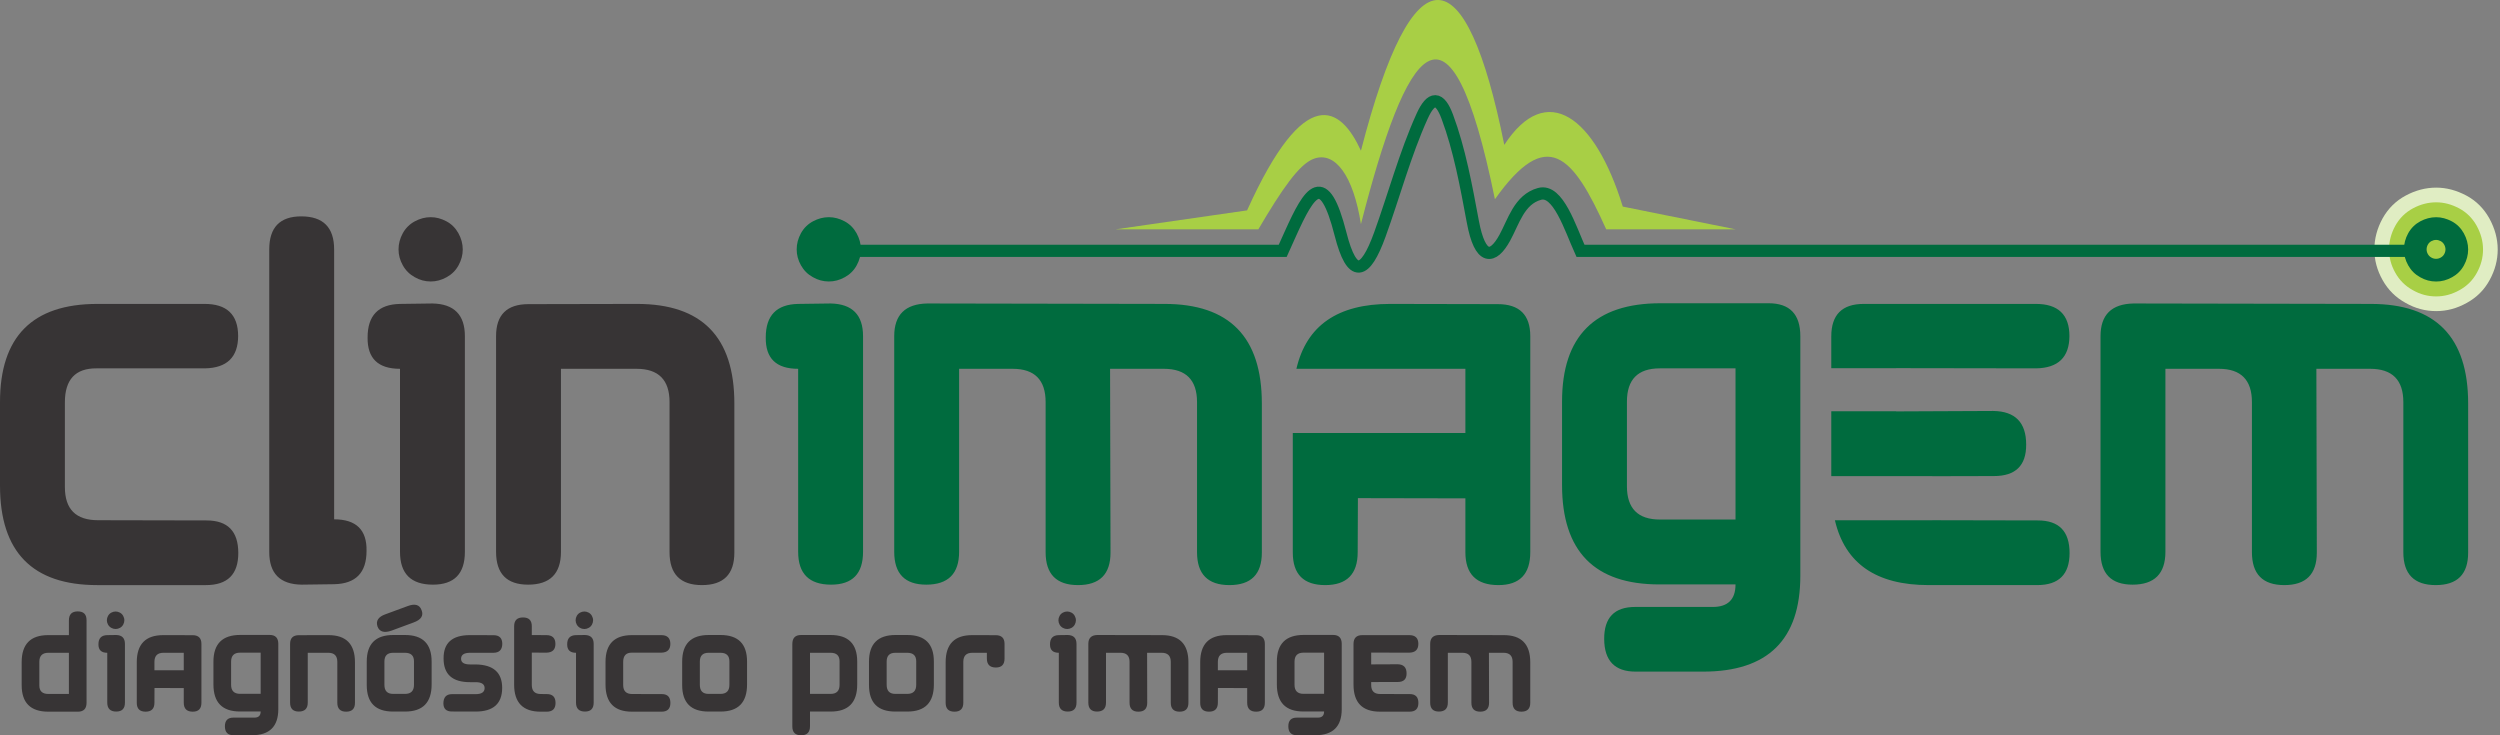
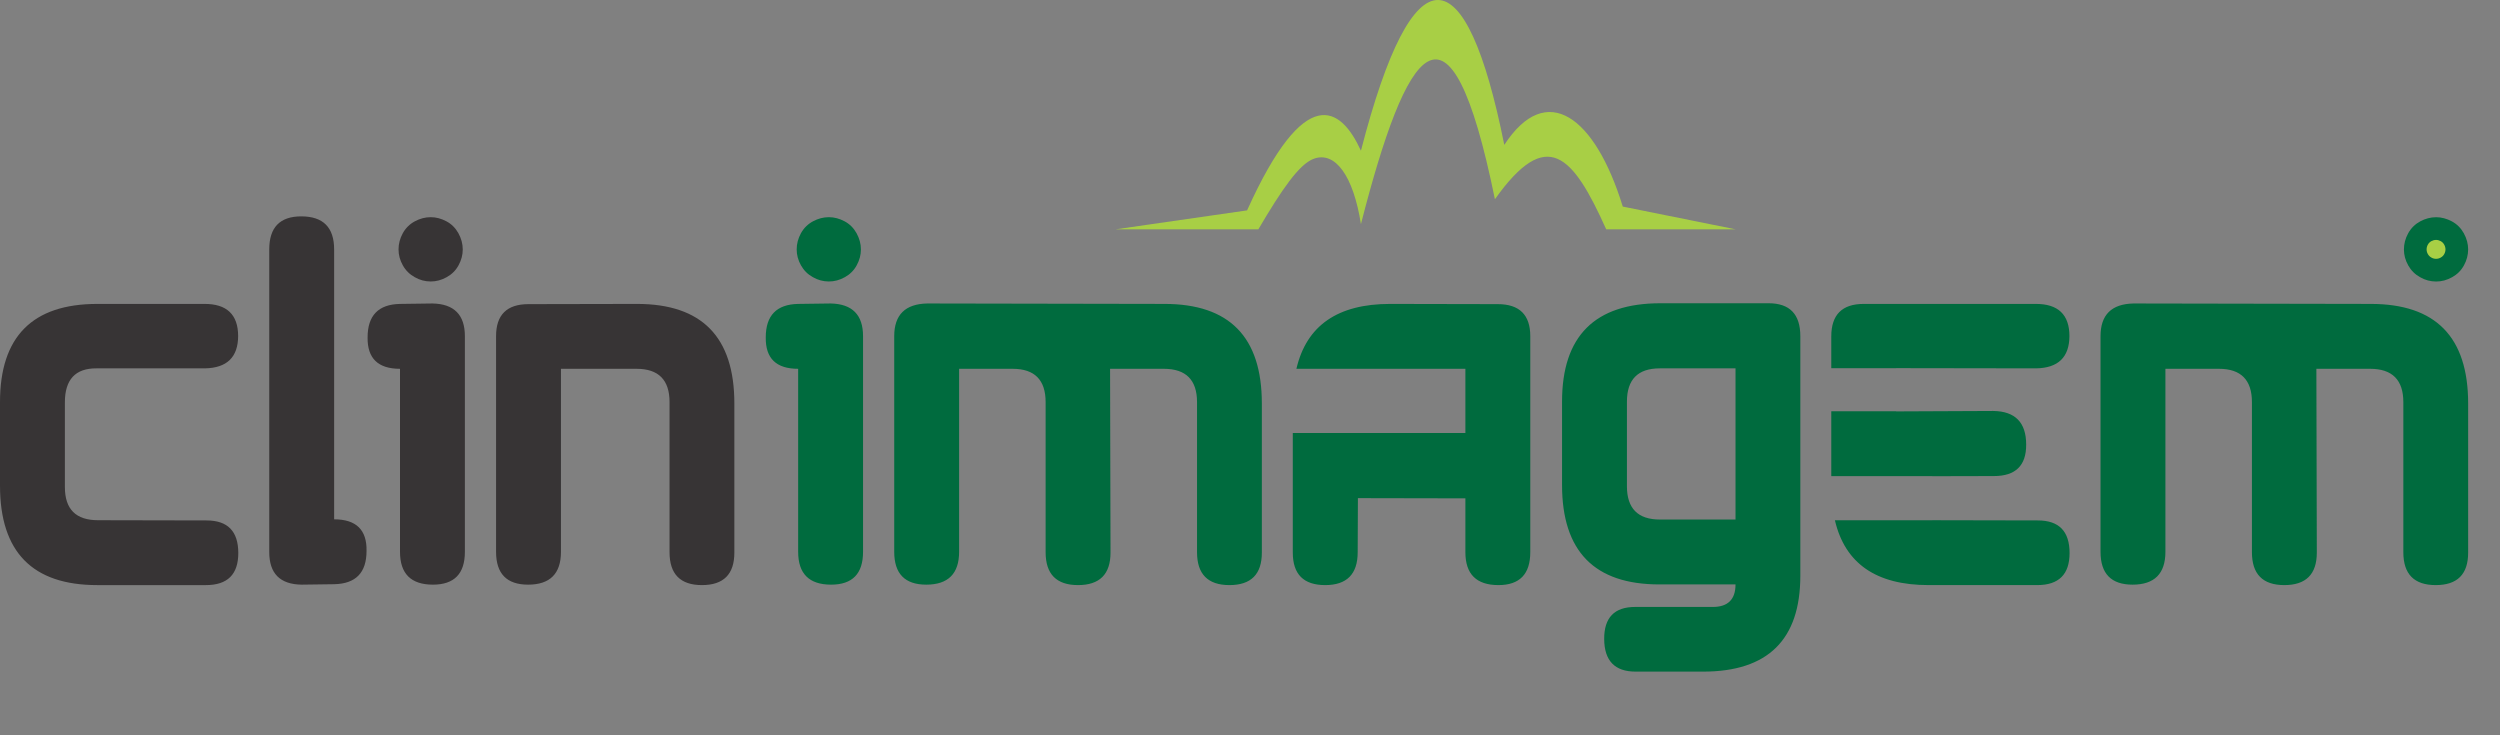
<svg xmlns="http://www.w3.org/2000/svg" width="289" height="85" viewBox="0 0 289 85" fill="none">
  <rect x="0" y="0" width="289" height="85" fill="#808080" stroke="none" />
-   <path d="M281.623 21.69C282.819 21.69 283.966 22.001 285.113 22.608C286.244 23.214 287.129 24.099 287.768 25.246C288.407 26.41 288.735 27.606 288.735 28.852C288.735 30.064 288.424 31.244 287.801 32.375C287.178 33.522 286.293 34.391 285.162 35.014C284.015 35.653 282.851 35.964 281.622 35.964C280.377 35.964 279.197 35.653 278.083 35.014C276.952 34.391 276.067 33.522 275.428 32.375C274.789 31.244 274.477 30.064 274.477 28.852C274.477 27.606 274.789 26.41 275.428 25.246C276.067 24.099 276.968 23.214 278.099 22.608C279.23 22.001 280.41 21.69 281.622 21.69H281.623Z" fill="#E0EDC3" />
-   <path d="M281.619 23.388C282.53 23.388 283.405 23.625 284.279 24.087C285.141 24.549 285.815 25.224 286.302 26.098C286.789 26.985 287.039 27.896 287.039 28.846C287.039 29.77 286.802 30.669 286.327 31.531C285.853 32.405 285.178 33.067 284.316 33.542C283.442 34.029 282.555 34.266 281.618 34.266C280.669 34.266 279.77 34.029 278.921 33.542C278.059 33.067 277.384 32.405 276.897 31.531C276.41 30.669 276.173 29.77 276.173 28.846C276.173 27.896 276.41 26.985 276.897 26.098C277.384 25.224 278.071 24.549 278.933 24.087C279.795 23.625 280.694 23.388 281.618 23.388H281.619Z" fill="#A8CF45" />
  <path d="M27.547 63.934C27.547 61.416 26.326 60.162 23.877 60.162L11.324 60.136C8.773 60.136 7.501 58.865 7.501 56.313V46.508C7.501 43.88 8.713 42.566 11.153 42.583H23.698C26.232 42.532 27.512 41.294 27.529 38.862C27.529 36.362 26.215 35.116 23.604 35.133H11.247C3.746 35.133 0 38.922 0 46.483V56.134C0 63.806 3.746 67.638 11.247 67.638H23.8C26.301 67.638 27.547 66.4 27.547 63.934L27.547 63.934ZM31.125 28.835V63.814C31.125 66.297 32.37 67.552 34.871 67.586L38.626 67.535C41.126 67.484 42.372 66.204 42.372 63.686C42.423 61.254 41.177 60.034 38.626 60.034V28.835C38.626 26.284 37.354 25.012 34.828 25.012C32.362 25.012 31.125 26.283 31.125 28.835H31.125ZM53.741 63.789V38.862C53.741 36.396 52.495 35.133 49.995 35.082L46.24 35.133C43.74 35.184 42.494 36.473 42.494 39.007C42.46 41.431 43.706 42.634 46.24 42.634V63.789C46.24 66.323 47.512 67.586 50.046 67.586C52.513 67.586 53.741 66.323 53.741 63.789ZM49.79 25.106C50.413 25.106 51.011 25.268 51.608 25.584C52.197 25.899 52.657 26.36 52.99 26.958C53.323 27.564 53.494 28.186 53.494 28.835C53.494 29.467 53.332 30.081 53.008 30.67C52.683 31.267 52.222 31.719 51.633 32.044C51.036 32.377 50.43 32.539 49.79 32.539C49.142 32.539 48.527 32.377 47.947 32.044C47.358 31.72 46.897 31.267 46.565 30.67C46.232 30.081 46.07 29.467 46.07 28.835C46.07 28.187 46.232 27.564 46.565 26.958C46.897 26.36 47.367 25.899 47.955 25.584C48.544 25.268 49.159 25.106 49.79 25.106V25.106ZM57.345 63.789C57.345 66.323 58.582 67.586 61.049 67.586C63.575 67.586 64.846 66.323 64.846 63.789V42.634H73.593C76.128 42.634 77.399 43.922 77.399 46.483V63.84C77.399 66.366 78.645 67.637 81.145 67.637C83.646 67.637 84.892 66.383 84.892 63.883V46.636C84.892 38.964 81.145 35.133 73.644 35.133L61.091 35.158C58.591 35.158 57.345 36.396 57.345 38.862V63.789H57.345Z" fill="#373435" />
-   <path d="M10.005 81.236V71.691C10.005 71.015 9.666 70.678 8.985 70.678C8.304 70.678 7.965 71.024 7.965 71.719V73.42H5.567C3.525 73.42 2.505 74.463 2.505 76.552V79.205C2.505 81.248 3.532 82.27 5.588 82.27H9.006C9.673 82.27 10.005 81.924 10.005 81.236L10.005 81.236ZM5.581 80.22C4.891 80.22 4.547 79.891 4.547 79.233V76.51C4.547 75.813 4.893 75.462 5.588 75.462H7.965V80.22H5.581V80.22ZM14.443 81.222V74.435C14.443 73.764 14.104 73.42 13.423 73.406L12.4 73.42C11.72 73.434 11.38 73.785 11.38 74.475C11.371 75.135 11.71 75.462 12.4 75.462V81.222C12.4 81.912 12.747 82.256 13.437 82.256C14.108 82.256 14.443 81.912 14.443 81.222V81.222ZM13.367 70.69C13.537 70.69 13.699 70.734 13.862 70.82C14.022 70.906 14.148 71.031 14.238 71.194C14.329 71.359 14.375 71.528 14.375 71.705C14.375 71.877 14.331 72.044 14.243 72.205C14.155 72.367 14.029 72.49 13.869 72.579C13.706 72.669 13.541 72.713 13.367 72.713C13.191 72.713 13.023 72.669 12.865 72.579C12.705 72.49 12.579 72.367 12.489 72.205C12.398 72.044 12.354 71.877 12.354 71.705C12.354 71.529 12.398 71.359 12.489 71.194C12.579 71.031 12.707 70.906 12.867 70.82C13.028 70.734 13.195 70.69 13.367 70.69H13.367ZM23.285 81.236V74.435C23.285 73.764 22.944 73.427 22.263 73.427L18.873 73.42C16.831 73.42 15.811 74.463 15.811 76.552V81.247C15.811 81.928 16.15 82.269 16.831 82.269C17.512 82.269 17.853 81.923 17.853 81.236L17.86 79.533L21.243 79.54V81.236C21.243 81.924 21.59 82.27 22.284 82.27C22.951 82.27 23.285 81.924 23.285 81.236ZM17.853 77.483V76.51C17.853 75.813 18.2 75.462 18.894 75.462H21.243V77.483H17.853V77.483ZM32.173 74.435C32.173 73.745 31.84 73.399 31.174 73.399H27.77C25.704 73.399 24.673 74.433 24.673 76.496V79.117C24.673 81.206 25.693 82.249 27.735 82.249H30.133C30.133 82.725 29.889 82.962 29.403 82.957H26.973C26.32 82.957 25.995 83.294 25.999 83.971C26.004 84.651 26.334 84.993 26.987 84.993H29.11C31.153 84.993 32.172 83.987 32.172 81.977V74.435H32.173ZM30.133 75.448V80.207H27.756C27.061 80.207 26.715 79.858 26.715 79.159V76.496C26.715 75.799 27.059 75.448 27.749 75.448H30.133V75.448ZM33.534 81.222C33.534 81.912 33.871 82.256 34.542 82.256C35.23 82.256 35.576 81.912 35.576 81.222V75.462H37.958C38.648 75.462 38.994 75.813 38.994 76.51V81.236C38.994 81.924 39.333 82.27 40.014 82.27C40.695 82.27 41.034 81.928 41.034 81.247V76.552C41.034 74.463 40.014 73.42 37.972 73.42L34.554 73.427C33.873 73.427 33.534 73.764 33.534 74.435V81.222H33.534ZM42.396 76.484V79.194C42.396 81.236 43.409 82.256 45.439 82.256H46.833C48.876 82.256 49.896 81.213 49.896 79.124V76.478C49.896 74.431 48.871 73.406 46.819 73.406H45.465C43.418 73.406 42.396 74.433 42.396 76.485L42.396 76.484ZM46.819 75.462C47.51 75.462 47.856 75.792 47.856 76.45V79.166C47.856 79.865 47.51 80.214 46.819 80.214H45.444C44.773 80.214 44.438 79.865 44.438 79.166V76.478C44.438 75.801 44.773 75.462 45.444 75.462H46.819ZM48.739 70.548C48.985 71.173 48.676 71.645 47.814 71.956L45.253 72.904C44.41 73.199 43.873 73.039 43.641 72.428C43.423 71.777 43.727 71.305 44.554 71.01L47.119 70.065C47.976 69.742 48.518 69.905 48.738 70.548L48.739 70.548ZM58.065 74.435C58.065 73.764 57.723 73.427 57.043 73.427L54.32 73.42C52.277 73.42 51.264 74.319 51.278 76.115C51.274 77.953 52.298 78.868 54.355 78.859H55.014C55.686 78.868 56.023 79.098 56.023 79.547C56.014 80.009 55.67 80.242 54.993 80.242H52.245C51.592 80.246 51.262 80.602 51.257 81.31C51.262 81.94 51.594 82.254 52.252 82.249L55.007 82.256C57.026 82.251 58.042 81.343 58.051 79.533C58.056 77.751 57.04 76.843 55.007 76.81H54.347C53.648 76.81 53.3 76.592 53.3 76.157C53.3 75.695 53.646 75.462 54.34 75.462H57.07C57.719 75.448 58.051 75.107 58.065 74.435H58.065ZM64.22 81.262C64.22 80.576 63.883 80.235 63.211 80.235L62.517 80.228C61.822 80.228 61.476 79.881 61.476 79.187V75.441L63.169 75.448C63.86 75.434 64.206 75.098 64.206 74.435C64.206 73.755 63.848 73.415 63.137 73.42L61.476 73.413V72.4C61.48 71.715 61.139 71.373 60.453 71.378C59.773 71.378 59.434 71.719 59.434 72.4V79.138C59.434 81.227 60.453 82.27 62.496 82.27H63.198C63.878 82.27 64.22 81.933 64.22 81.261L64.22 81.262ZM68.629 81.222V74.436C68.629 73.764 68.29 73.42 67.61 73.406L66.587 73.42C65.906 73.434 65.567 73.785 65.567 74.475C65.558 75.135 65.897 75.463 66.587 75.463V81.222C66.587 81.912 66.933 82.256 67.624 82.256C68.295 82.256 68.629 81.912 68.629 81.222V81.222ZM67.554 70.69C67.723 70.69 67.886 70.734 68.049 70.82C68.209 70.906 68.335 71.031 68.425 71.194C68.516 71.359 68.562 71.529 68.562 71.705C68.562 71.877 68.518 72.045 68.43 72.205C68.341 72.368 68.216 72.491 68.056 72.579C67.893 72.67 67.728 72.714 67.554 72.714C67.377 72.714 67.21 72.67 67.052 72.579C66.892 72.491 66.766 72.368 66.675 72.205C66.585 72.045 66.541 71.877 66.541 71.705C66.541 71.529 66.585 71.359 66.675 71.194C66.766 71.031 66.894 70.906 67.054 70.82C67.215 70.734 67.382 70.69 67.554 70.69H67.554ZM77.498 81.262C77.498 80.576 77.166 80.235 76.499 80.235L73.081 80.228C72.386 80.228 72.04 79.881 72.04 79.187V76.517C72.04 75.802 72.37 75.444 73.035 75.448H76.45C77.14 75.434 77.489 75.098 77.493 74.435C77.493 73.755 77.135 73.415 76.425 73.42H73.06C71.018 73.42 69.998 74.452 69.998 76.51V79.138C69.998 81.227 71.018 82.27 73.06 82.27H76.478C77.159 82.27 77.498 81.933 77.498 81.261L77.498 81.262ZM78.859 76.485V79.194C78.859 81.236 79.873 82.256 81.903 82.256H83.297C85.34 82.256 86.359 81.213 86.359 79.124V76.478C86.359 74.431 85.335 73.406 83.283 73.406H81.929C79.882 73.406 78.859 74.433 78.859 76.485L78.859 76.485ZM83.283 75.462C83.973 75.462 84.319 75.792 84.319 76.45V79.166C84.319 79.865 83.973 80.214 83.283 80.214H81.908C81.236 80.214 80.902 79.865 80.902 79.166V76.478C80.902 75.802 81.236 75.462 81.908 75.462H83.283ZM91.594 74.449V83.985C91.594 84.661 91.933 85 92.614 85C93.295 85 93.636 84.651 93.636 83.957V82.256H96.032C98.074 82.256 99.094 81.213 99.094 79.124V76.478C99.094 74.431 98.069 73.406 96.018 73.406H92.602C91.931 73.406 91.594 73.755 91.594 74.449V74.449ZM96.018 75.462C96.708 75.462 97.054 75.792 97.054 76.45V79.166C97.054 79.865 96.708 80.214 96.018 80.214H93.636V75.463H96.018V75.462ZM100.456 76.485V79.194C100.456 81.236 101.469 82.256 103.499 82.256H104.893C106.936 82.256 107.955 81.213 107.955 79.124V76.478C107.955 74.431 106.931 73.406 104.879 73.406H103.525C101.478 73.406 100.455 74.433 100.455 76.485L100.456 76.485ZM104.879 75.462C105.569 75.462 105.915 75.792 105.915 76.45V79.166C105.915 79.865 105.569 80.214 104.879 80.214H103.504C102.832 80.214 102.498 79.865 102.498 79.166V76.478C102.498 75.802 102.832 75.462 103.504 75.462H104.879ZM116.125 76.129V74.435C116.125 73.764 115.783 73.427 115.102 73.427L112.379 73.42C110.337 73.42 109.317 74.463 109.317 76.552V81.248C109.317 81.928 109.656 82.27 110.337 82.27C111.018 82.27 111.359 81.924 111.359 81.236V76.51C111.359 75.813 111.706 75.462 112.4 75.462H114.082V76.129C114.082 76.819 114.429 77.165 115.123 77.165C115.79 77.165 116.125 76.819 116.125 76.129V76.129ZM124.443 81.222V74.435C124.443 73.764 124.103 73.42 123.423 73.406L122.4 73.42C121.72 73.434 121.38 73.785 121.38 74.475C121.371 75.135 121.71 75.462 122.4 75.462V81.222C122.4 81.912 122.746 82.256 123.436 82.256C124.108 82.256 124.443 81.912 124.443 81.222V81.222ZM123.367 70.69C123.536 70.69 123.699 70.734 123.862 70.82C124.022 70.906 124.147 71.031 124.238 71.194C124.329 71.359 124.375 71.529 124.375 71.705C124.375 71.877 124.331 72.044 124.243 72.205C124.154 72.367 124.029 72.49 123.869 72.579C123.706 72.669 123.541 72.714 123.367 72.714C123.19 72.714 123.023 72.669 122.865 72.579C122.705 72.49 122.579 72.367 122.489 72.205C122.398 72.044 122.354 71.877 122.354 71.705C122.354 71.529 122.398 71.359 122.489 71.194C122.579 71.031 122.707 70.906 122.867 70.82C123.028 70.734 123.195 70.69 123.367 70.69H123.367ZM126.852 73.406C126.157 73.42 125.811 73.764 125.811 74.435V81.222C125.811 81.912 126.148 82.256 126.819 82.256C127.507 82.256 127.853 81.912 127.853 81.222V75.462H129.54C130.23 75.462 130.576 75.813 130.576 76.51V81.236C130.576 81.924 130.916 82.27 131.596 82.27C132.277 82.27 132.618 81.928 132.618 81.247L132.605 75.462H134.298C134.993 75.462 135.342 75.813 135.342 76.51V81.236C135.342 81.924 135.681 82.27 136.362 82.27C137.042 82.27 137.381 81.928 137.381 81.247V76.552C137.381 74.463 136.362 73.42 134.319 73.42L126.852 73.406H126.852ZM146.217 81.236V74.435C146.217 73.764 145.876 73.427 145.195 73.427L141.805 73.42C139.763 73.42 138.743 74.463 138.743 76.552V81.247C138.743 81.928 139.082 82.269 139.763 82.269C140.444 82.269 140.785 81.923 140.785 81.236L140.792 79.533L144.175 79.54V81.236C144.175 81.924 144.521 82.27 145.216 82.27C145.883 82.27 146.217 81.924 146.217 81.236ZM140.785 77.483V76.51C140.785 75.813 141.132 75.462 141.826 75.462H144.175V77.483H140.785V77.483ZM155.105 74.435C155.105 73.745 154.772 73.399 154.106 73.399H150.702C148.636 73.399 147.605 74.433 147.605 76.496V79.117C147.605 81.206 148.625 82.249 150.667 82.249H153.065C153.065 82.725 152.821 82.962 152.335 82.957H149.905C149.252 82.957 148.927 83.294 148.931 83.971C148.936 84.651 149.266 84.993 149.919 84.993H152.042C154.085 84.993 155.104 83.987 155.104 81.977V74.435H155.105ZM153.065 75.448V80.207H150.688C149.993 80.207 149.647 79.858 149.647 79.159V76.496C149.647 75.799 149.991 75.448 150.681 75.448H153.065V75.448ZM163.966 81.261C163.966 80.576 163.634 80.234 162.967 80.234L159.549 80.227C158.855 80.227 158.509 79.881 158.509 79.186V78.845L161.585 78.838C162.265 78.838 162.605 78.508 162.6 77.846C162.6 77.151 162.254 76.798 161.564 76.789L158.509 76.803V75.441L162.918 75.448C163.608 75.434 163.957 75.097 163.962 74.435C163.962 73.754 163.604 73.415 162.893 73.42H157.486C156.806 73.42 156.466 73.761 156.466 74.442V79.138C156.466 81.226 157.486 82.269 159.529 82.269H162.946C163.627 82.269 163.966 81.933 163.966 81.261L163.966 81.261ZM166.369 73.406C165.674 73.42 165.328 73.764 165.328 74.435V81.222C165.328 81.912 165.665 82.256 166.336 82.256C167.024 82.256 167.37 81.912 167.37 81.222V75.462H169.057C169.747 75.462 170.093 75.813 170.093 76.51V81.236C170.093 81.924 170.432 82.269 171.113 82.269C171.794 82.269 172.135 81.928 172.135 81.247L172.121 75.462H173.815C174.51 75.462 174.858 75.813 174.858 76.51V81.236C174.858 81.924 175.197 82.269 175.878 82.269C176.559 82.269 176.898 81.928 176.898 81.247V76.552C176.898 74.463 175.878 73.42 173.836 73.42L166.368 73.406H166.369Z" fill="#373435" />
  <path d="M99.768 63.789V38.862C99.768 36.396 98.522 35.133 96.022 35.082L92.267 35.133C89.767 35.184 88.521 36.473 88.521 39.007C88.487 41.431 89.733 42.634 92.267 42.634V63.789C92.267 66.323 93.539 67.586 96.073 67.586C98.539 67.586 99.768 66.323 99.768 63.789V63.789ZM95.817 25.106C96.44 25.106 97.037 25.268 97.635 25.584C98.224 25.899 98.684 26.36 99.017 26.958C99.35 27.564 99.521 28.186 99.521 28.835C99.521 29.467 99.359 30.081 99.034 30.67C98.71 31.267 98.249 31.719 97.66 32.044C97.063 32.377 96.457 32.539 95.817 32.539C95.169 32.539 94.554 32.377 93.974 32.044C93.385 31.72 92.924 31.267 92.591 30.67C92.259 30.081 92.096 29.467 92.096 28.835C92.096 28.187 92.259 27.564 92.591 26.958C92.924 26.36 93.394 25.899 93.982 25.584C94.571 25.268 95.186 25.106 95.817 25.106V25.106ZM107.195 35.082C104.643 35.133 103.372 36.396 103.372 38.862V63.789C103.372 66.323 104.609 67.586 107.075 67.586C109.601 67.586 110.873 66.323 110.873 63.789V42.634H117.068C119.603 42.634 120.874 43.922 120.874 46.483V63.84C120.874 66.366 122.12 67.637 124.621 67.637C127.121 67.637 128.375 66.383 128.375 63.883L128.324 42.634H134.545C137.097 42.634 138.377 43.922 138.377 46.483V63.84C138.377 66.366 139.623 67.637 142.123 67.637C144.623 67.637 145.869 66.383 145.869 63.883V46.636C145.869 38.964 142.123 35.133 134.622 35.133L107.195 35.082V35.082ZM176.9 63.84V38.862C176.9 36.396 175.645 35.158 173.145 35.158L160.695 35.133C154.637 35.133 151.029 37.632 149.864 42.634H160.771H163.451H169.399V50.058H163.451H156.948H149.447V63.883C149.447 66.383 150.693 67.637 153.194 67.637C155.694 67.637 156.948 66.366 156.948 63.84L156.974 57.585L169.399 57.61V63.84C169.399 66.366 170.67 67.637 173.222 67.637C175.671 67.637 176.9 66.366 176.9 63.84L176.9 63.84ZM208.118 38.862C208.118 36.327 206.898 35.056 204.449 35.056H191.947C184.361 35.056 180.572 38.853 180.572 46.431V56.057C180.572 63.729 184.318 67.56 191.819 67.56H200.626C200.626 69.31 199.73 70.18 197.946 70.163H189.02C186.622 70.163 185.427 71.401 185.444 73.884C185.462 76.384 186.673 77.639 189.071 77.639H196.871C204.372 77.639 208.118 73.944 208.118 66.562V38.862L208.118 38.862ZM200.626 42.583V60.059H191.896C189.344 60.059 188.073 58.779 188.073 56.211V46.431C188.073 43.871 189.336 42.583 191.87 42.583H200.626V42.583ZM239.243 63.934C239.243 61.416 238.023 60.162 235.573 60.162L223.365 60.137V60.145H212.115C213.282 65.141 216.889 67.637 222.944 67.637H235.497C237.997 67.637 239.243 66.4 239.243 63.934H239.243ZM223.365 55.05L230.496 55.033C232.996 55.033 234.242 53.822 234.225 51.389C234.225 48.838 232.954 47.541 230.419 47.507L223.365 47.539V47.539H223.346L219.197 47.558V47.539H211.696V55.042H223.365V55.05V55.05ZM219.197 42.561V42.557L221.437 42.561H223.365V42.564L235.394 42.583C237.929 42.532 239.209 41.294 239.226 38.862C239.226 36.362 237.911 35.116 235.3 35.133H215.442C212.942 35.133 211.696 36.387 211.696 38.888V42.561H219.197H219.197ZM246.644 35.082C244.092 35.133 242.821 36.396 242.821 38.862V63.789C242.821 66.323 244.058 67.586 246.525 67.586C249.05 67.586 250.322 66.323 250.322 63.789V42.634H256.517C259.052 42.634 260.323 43.922 260.323 46.483V63.84C260.323 66.366 261.569 67.637 264.07 67.637C266.57 67.637 267.824 66.383 267.824 63.883L267.773 42.634H273.994C276.546 42.634 277.826 43.922 277.826 46.483V63.84C277.826 66.366 279.072 67.637 281.572 67.637C284.072 67.637 285.318 66.383 285.318 63.883V46.636C285.318 38.964 281.572 35.133 274.071 35.133L246.644 35.082V35.082Z" fill="#006B3E" />
-   <path d="M98.492 28.998H148.28L149.181 26.997C151.417 22.033 153.04 19.49 154.966 27.057C156.308 32.328 157.823 31.771 159.505 27.132C161.13 22.649 162.429 17.786 164.388 13.454C165.456 11.09 166.428 11.14 167.303 13.483C168.713 17.258 169.491 21.491 170.258 25.617C171.104 30.172 172.581 29.978 173.949 27.495C174.978 25.629 175.612 23.064 177.969 22.414C180.108 21.824 181.51 26.355 182.702 28.998H281.343" stroke="#006B3E" stroke-width="1.411" stroke-miterlimit="22.926" />
-   <path d="M281.608 28.041C281.74 28.041 281.866 28.075 281.992 28.142C282.117 28.209 282.214 28.306 282.284 28.433C282.355 28.561 282.391 28.692 282.391 28.829C282.391 28.963 282.357 29.093 282.288 29.217C282.22 29.344 282.122 29.439 281.998 29.508C281.871 29.578 281.743 29.613 281.608 29.613C281.471 29.613 281.341 29.578 281.218 29.508C281.094 29.439 280.996 29.344 280.926 29.217C280.856 29.093 280.821 28.963 280.821 28.829C280.821 28.692 280.856 28.561 280.926 28.433C280.996 28.306 281.096 28.209 281.22 28.142C281.345 28.075 281.474 28.041 281.608 28.041Z" fill="#FEFEFE" />
  <path d="M281.615 25.11C282.238 25.11 282.835 25.273 283.432 25.588C284.021 25.904 284.482 26.365 284.815 26.962C285.148 27.568 285.318 28.191 285.318 28.84C285.318 29.471 285.156 30.086 284.832 30.675C284.508 31.272 284.047 31.724 283.458 32.049C282.861 32.381 282.255 32.544 281.615 32.544C280.966 32.544 280.352 32.381 279.772 32.049C279.183 31.724 278.722 31.272 278.389 30.675C278.056 30.086 277.894 29.471 277.894 28.84C277.894 28.191 278.056 27.568 278.389 26.962C278.722 26.365 279.191 25.904 279.78 25.588C280.369 25.273 280.983 25.11 281.615 25.11V25.11Z" fill="#006B3E" />
  <path d="M281.609 27.735C281.792 27.735 281.967 27.782 282.143 27.875C282.316 27.968 282.451 28.103 282.549 28.279C282.647 28.457 282.697 28.64 282.697 28.831C282.697 29.016 282.65 29.197 282.554 29.37C282.459 29.546 282.324 29.678 282.15 29.774C281.975 29.872 281.797 29.919 281.609 29.919C281.418 29.919 281.237 29.872 281.067 29.774C280.894 29.678 280.758 29.546 280.66 29.37C280.563 29.197 280.515 29.016 280.515 28.831C280.515 28.64 280.563 28.457 280.66 28.279C280.758 28.103 280.896 27.968 281.069 27.875C281.242 27.782 281.423 27.735 281.609 27.735H281.609Z" fill="#A8CF45" />
  <path fill-rule="evenodd" clip-rule="evenodd" d="M200.628 26.509H185.676C181.804 17.874 178.82 14.575 172.812 23.032C167.561 -2.74 162.577 5.387 157.325 25.907C156.439 20.275 154.33 17.476 151.898 18.343C150.179 18.956 148.157 21.94 145.466 26.51H128.968L144.163 24.32C150.877 9.453 154.992 12.315 157.325 17.425C163.4 -6.159 169.497 -5.232 173.896 16.75C178.78 9.261 184.393 13.466 187.592 23.881L200.628 26.509H200.628Z" fill="#A8CF45" />
</svg>